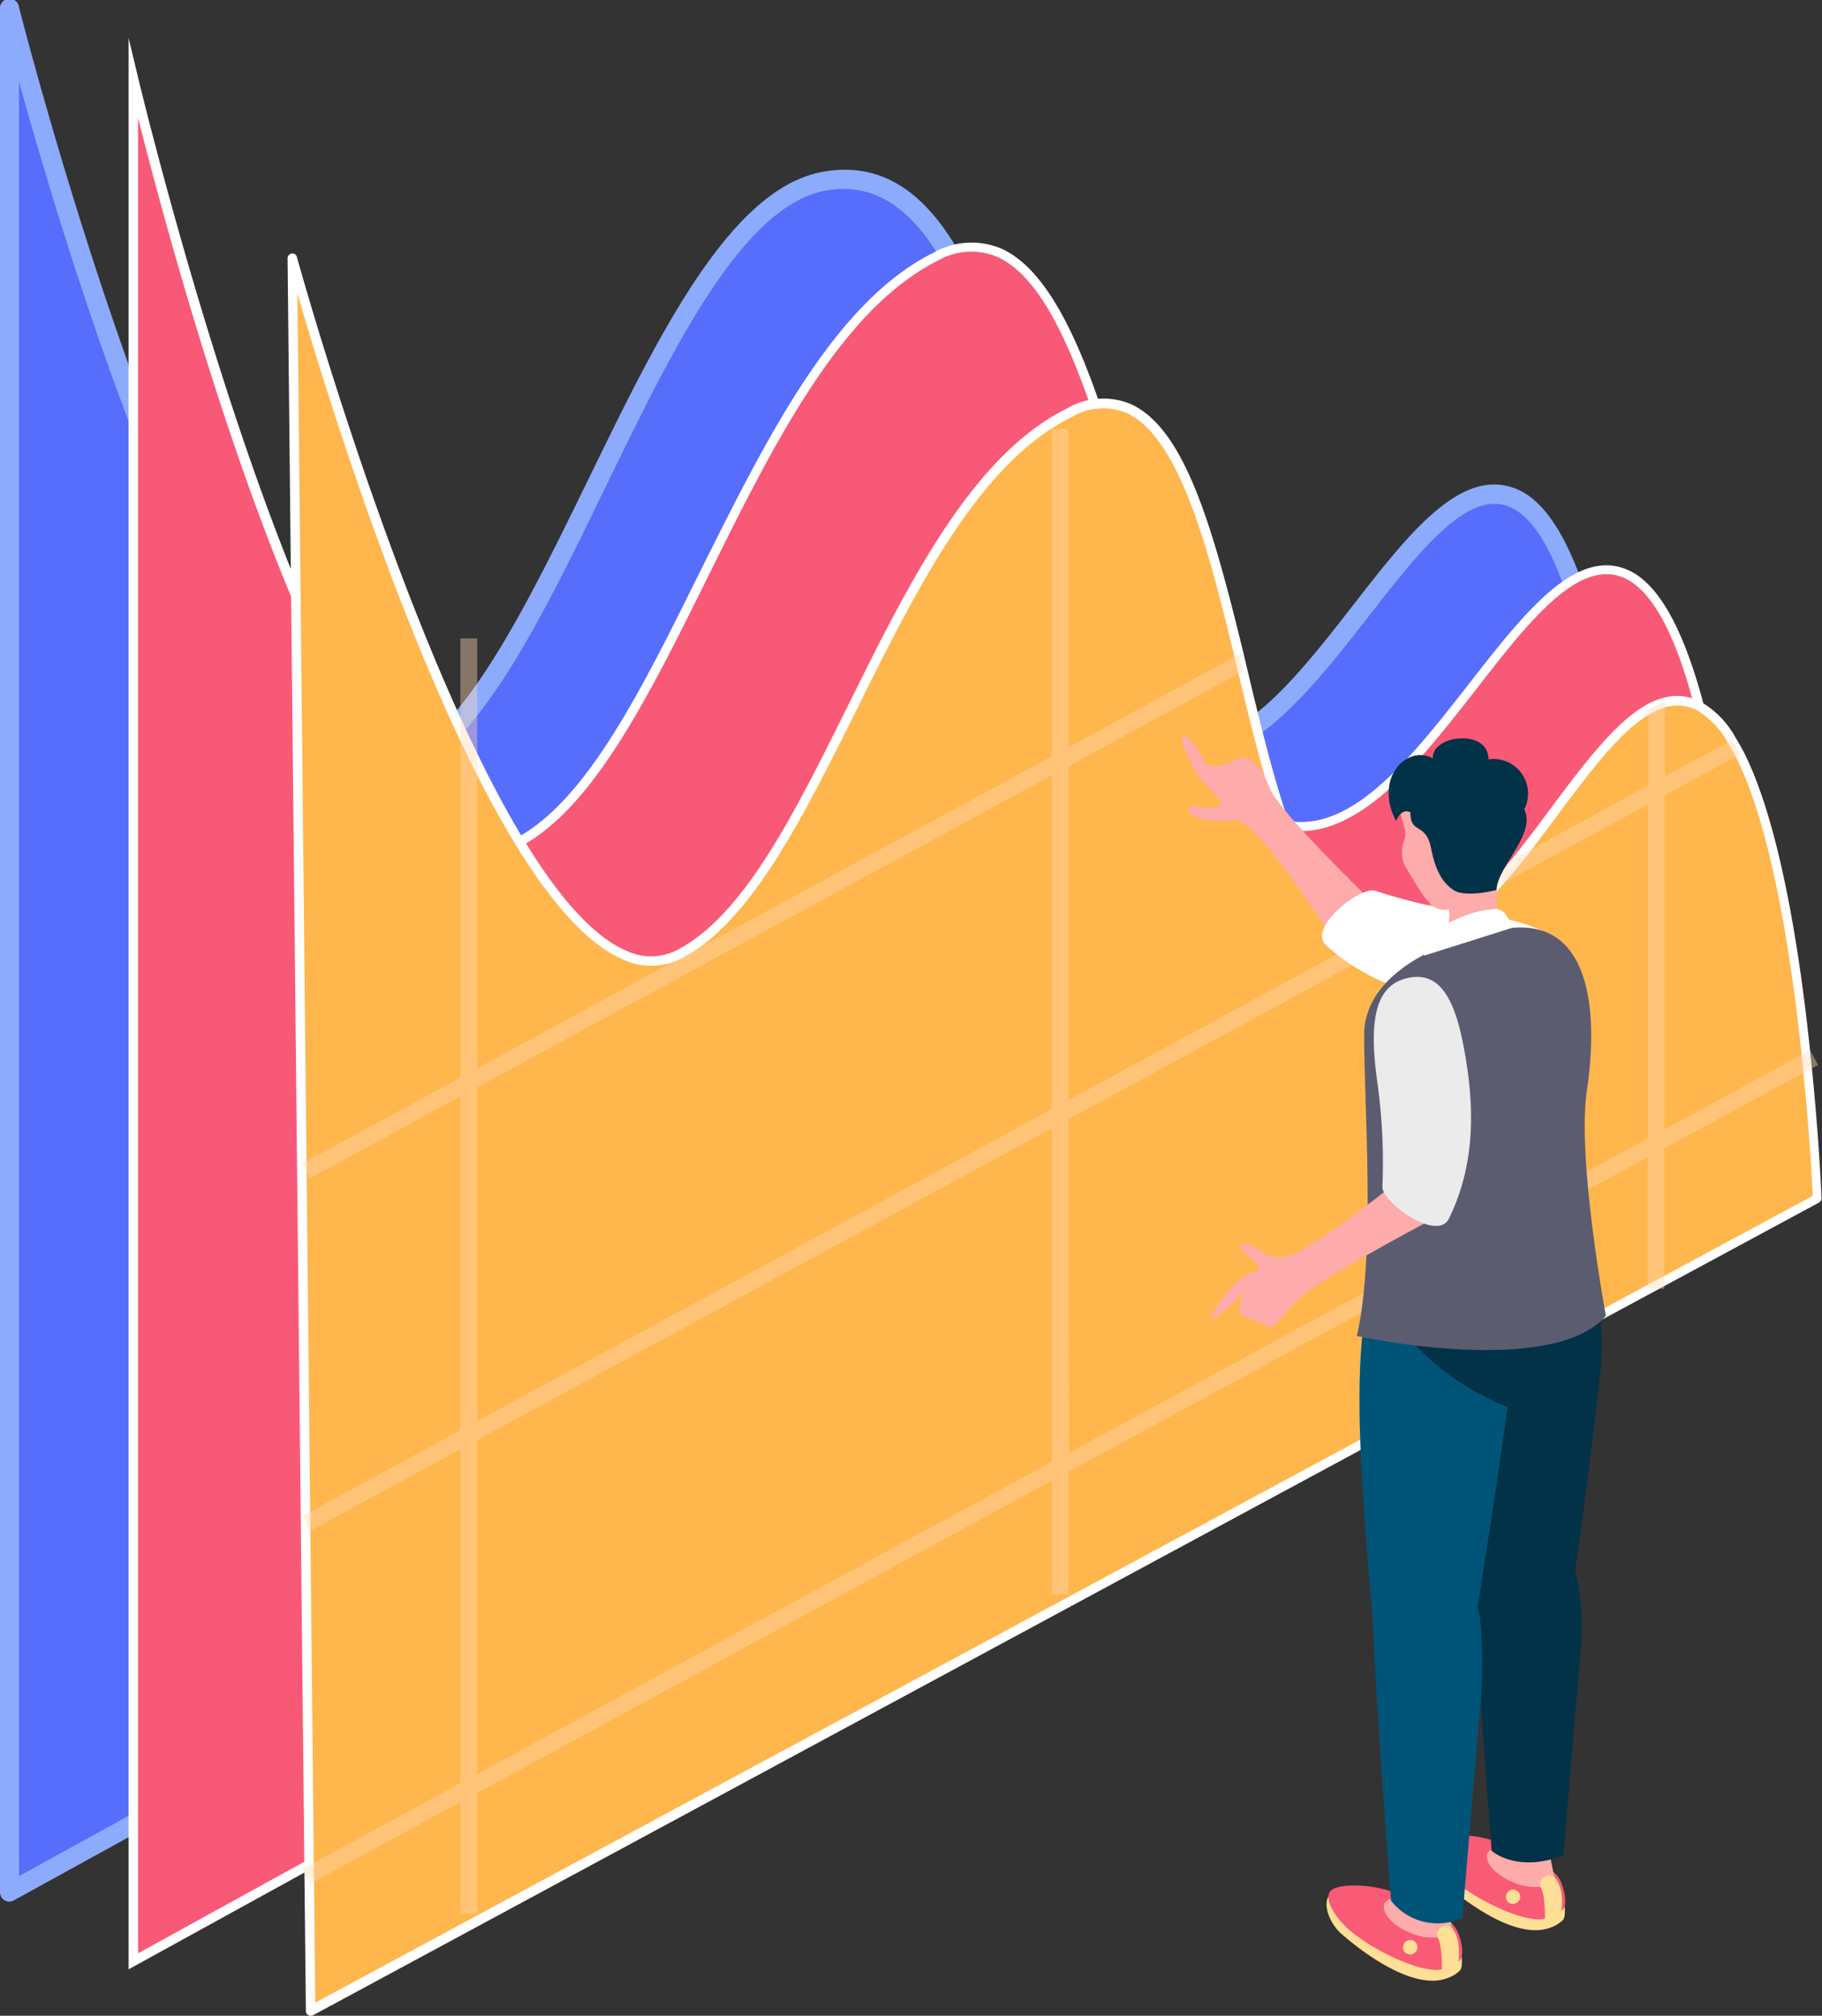
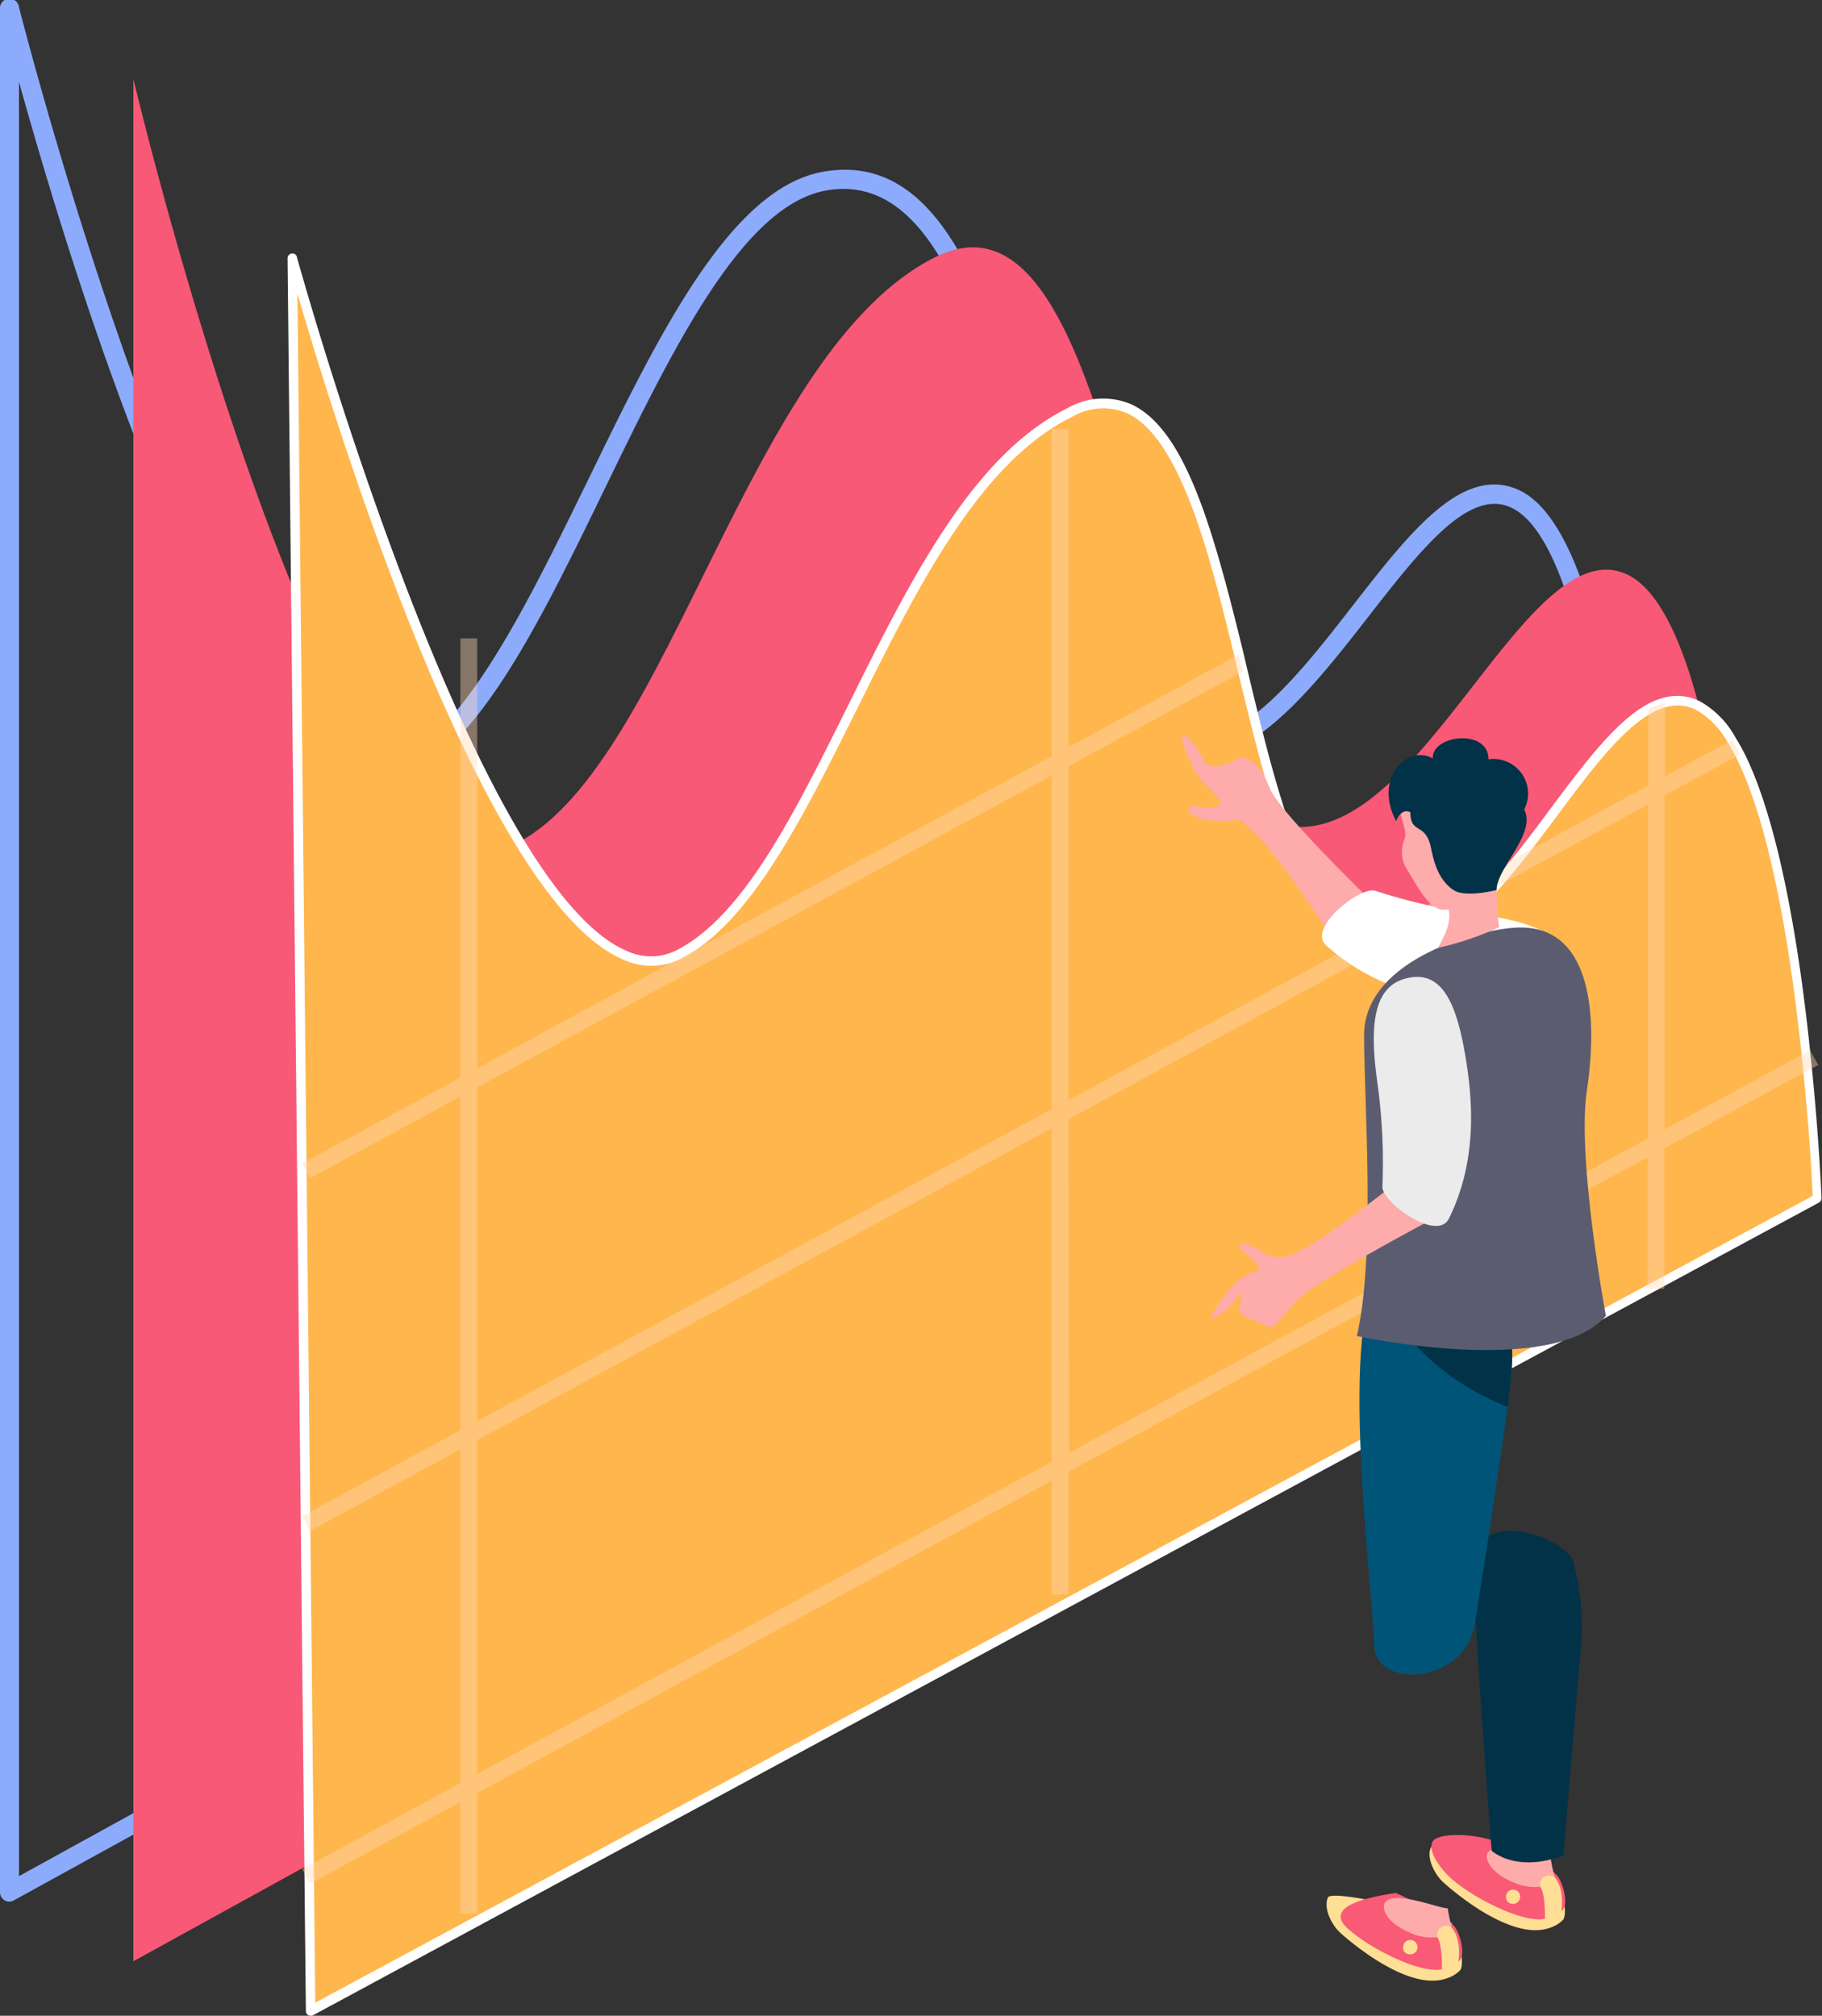
<svg xmlns="http://www.w3.org/2000/svg" viewBox="0 0 191.98 212.38">
  <rect x="0" y="0" width="191.98" height="212.38" fill="#333333" stroke="none" />
  <defs>
    <style>.cls-1{fill:#576dfc;}.cls-2{fill:#8dabfc;}.cls-3{fill:#f85976;}.cls-4{fill:#fff;}.cls-5{fill:#ffb64d;}.cls-6{fill:#ffdbb6;opacity:0.4;}.cls-7{fill:#fdabab;}.cls-8{fill:#ffde95;}.cls-9{fill:#f95a75;}.cls-10{fill:#023248;}.cls-11{fill:#005478;}.cls-12{fill:#5b5c70;}.cls-13{fill:#ebebeb;}</style>
  </defs>
  <title>Asset 509</title>
  <g id="Layer_2" data-name="Layer 2">
    <g id="Layer_1-2" data-name="Layer 1">
      <g id="_3" data-name="3">
-         <path class="cls-1" d="M1,1S23.75,91,42.94,80.71c16-8.57,26.54-58.42,43.87-61.61,21.82-4,20.32,53.56,35.21,59.41s26.52-31.06,37.61-26S172,105.23,172,105.23L1,199.36Z" />
        <path class="cls-2" d="M1,200.36a.94.94,0,0,1-.51-.14,1,1,0,0,1-.49-.86V1A1,1,0,0,1,2,.75c.18.72,18.3,71.73,35.24,79.2a5.67,5.67,0,0,0,5.26-.12C49.58,76,55.89,63,62,50.49c7.31-15,14.86-30.57,24.65-32.38,13.28-2.44,18.24,15.43,23,32.72,3.32,12,6.76,24.41,12.73,26.75,7.22,2.84,13.85-5.66,20.25-13.89,5.91-7.6,11.5-14.77,17.41-12.06,11.52,5.3,12.85,51.61,12.91,53.58a1,1,0,0,1-.52.9l-171,94.13A1,1,0,0,1,1,200.36ZM2,8.61V197.67l168.94-93c-.41-13.5-3.22-47.29-11.73-51.2-4.47-2.06-9.58,4.52-15,11.47-6.54,8.39-13.95,17.91-22.56,14.52-6.9-2.71-10.31-15-13.93-28.08C103.18,34.94,98.48,18,87,20.08,78.2,21.7,70.87,36.78,63.78,51.37,57.26,64.79,51.1,77.46,43.42,81.59a7.63,7.63,0,0,1-7,.19C21.79,75.34,7.2,27.35,2,8.61Z" />
        <path class="cls-3" d="M14.05,8.3S35.51,99,54.71,88.7c15.95-8.58,24.18-51.85,43.86-61.62s20.32,53.57,35.22,59.42,26.52-31.07,37.6-26,12.33,52.69,12.33,52.69L14.05,206.64Z" />
-         <path class="cls-4" d="M13.55,207.49V4l1,4.17c.18.73,17.35,72.58,34.31,80.2a6,6,0,0,0,5.63-.12c7.36-4,13.1-15.55,19.17-27.82,7-14,14.14-28.56,24.71-33.81a8.1,8.1,0,0,1,7.11-.44c6.93,3.08,10.9,17.12,14.73,30.71C123.9,70,127.73,83.58,134,86c7.57,3,14.31-5.68,20.82-14,5.79-7.43,11.27-14.46,16.81-11.9,11.25,5.16,12.57,51.17,12.62,53.13v.3l-.27.15Zm1-195.07V205.8l168.66-92.87c-.13-4.06-1.8-47.25-12-52-4.84-2.22-10.07,4.5-15.61,11.62-6.42,8.25-13.71,17.61-22,14.36-6.7-2.63-10.42-15.82-14.37-29.79-3.77-13.36-7.67-27.18-14.17-30.06a7,7,0,0,0-6.27.42C88.52,32.63,81.41,47,74.54,60.88,68.39,73.3,62.59,85,54.94,89.14a7,7,0,0,1-6.51.15C33.2,82.44,18.46,27.94,14.55,12.42Z" />
        <path class="cls-5" d="M30.8,27.21l1.93,184.67,158.75-85.6s-.19-5.44-1-13.51v0c-.07-.62-.12-1.25-.19-1.89-1.13-10.65-3.24-24-7-31.38-.28-.53-.56-1-.87-1.52A9.17,9.17,0,0,0,179,74.38a4.9,4.9,0,0,0-3.59-.34,7,7,0,0,0-1.76.76c-4.26,2.44-8.55,9.24-13.18,15.12-1,1.29-2,2.52-3.09,3.67-3.53,3.87-7.27,6.64-11.37,6.18a8.86,8.86,0,0,1-2.44-.65l0,0c-6.34-2.69-9.46-15.56-12.55-28.35-.14-.6-.28-1.2-.43-1.78-3.81-15.66-7.8-30.46-17.83-25.52-18.63,9.19-25.89,48.92-41,57C53.58,110.19,30.8,27.21,30.8,27.21Z" />
        <path class="cls-4" d="M32.73,212.38a.59.59,0,0,1-.26-.07.5.5,0,0,1-.24-.43L30.3,27.21a.51.51,0,0,1,.43-.5.48.48,0,0,1,.55.36c.18.66,18.3,66.06,34.7,73.09a6,6,0,0,0,5.5-.14c7-3.73,12.27-14.41,17.89-25.71,6.44-13,13.09-26.37,23.12-31.31a7.53,7.53,0,0,1,6.72-.4c5.67,2.65,8.59,13,11.82,26.25l.42,1.79c3,12.49,6.15,25.41,12.27,28l.08,0a8.17,8.17,0,0,0,2.24.59c3.37.38,6.85-1.53,10.94-6,.93-1,1.9-2.17,3.07-3.65s2.22-2.89,3.28-4.32c3.46-4.63,6.72-9,10-10.91a7.13,7.13,0,0,1,1.88-.81,5.35,5.35,0,0,1,3.94.37,9.68,9.68,0,0,1,3.7,3.77c.3.48.59,1,.88,1.54,3.85,7.6,5.95,21.36,7,31.57,0,.31.07.62.1.94s.06.63.1.94c.79,8,1,13.52,1,13.57a.53.53,0,0,1-.26.46L33,212.32A.46.46,0,0,1,32.73,212.38ZM31.34,30.93,33.22,211,191,126c-.06-1.27-.29-6.29-1-13.17,0-.33-.06-.65-.1-1s-.06-.61-.09-.92c-1.07-10.13-3.15-23.77-6.93-31.21-.27-.51-.54-1-.84-1.48a8.78,8.78,0,0,0-3.29-3.41,4.43,4.43,0,0,0-3.23-.3,6.46,6.46,0,0,0-1.64.71c-3.15,1.8-6.36,6.1-9.75,10.65-1.07,1.44-2.17,2.92-3.29,4.34s-2.18,2.67-3.12,3.71c-2.72,3-6.92,6.88-11.8,6.34a9.44,9.44,0,0,1-2.57-.69l-.09,0c-6.54-2.85-9.71-16-12.78-28.66-.14-.6-.28-1.2-.42-1.78-2.49-10.21-5.58-22.92-11.28-25.58a6.46,6.46,0,0,0-5.85.39c-9.72,4.79-16.3,18-22.67,30.85C84.57,86.2,79.19,97,72,100.9a7.08,7.08,0,0,1-6.38.18C50.83,94.75,35.43,45,31.34,30.93Z" />
        <path class="cls-6" d="M48.51,152.7v35.16l-15.94,8.67-.73.39.74,1.39.09.16,15.84-8.6v11.75h1.77v-12.7L110.83,156V168h1.77V155.06l61-33.13v13.85h1.76V121l15.12-8.21v0l1.1-.58-.85-1.56-.44.25L175.38,119V83.81l8-4.33c-.28-.53-.56-1-.87-1.52l-7.08,3.83V74a7,7,0,0,0-1.76.76v8l-13.18,7.16L143.52,99.1,112.6,115.9V80.73l18.37-10c-.14-.6-.28-1.2-.43-1.78L112.6,78.72V45.2h-1.77V79.67L50.28,112.56V67.26H48.51v46.27l-16.67,9.06.83,1.55,15.84-8.62v35.16l-16.33,8.89-.34.17.36.66.47.9Zm64.09-34.79L146,99.77l11.37-6.18,16.27-8.83v35.18l-61,33.13ZM50.28,151.74l60.55-32.88V154L50.28,186.91Zm0-37.17,60.55-32.88v35.16L50.28,149.73Z" />
      </g>
      <path class="cls-7" d="M128.45,84.89c-.68.48-3-.15-3.12.11-.76,1.26,3.2,1.77,4.75,1.39,2-.49,9.53,11.29,9.53,11.29L144,94.45s-8.77-8.51-10.09-11.15c-.51-1-.81-2.76-2.88-3.52-.51-.19-3.23,2.12-4.23.22-.86-1.63-1.9-2.69-2.15-2.55-.49.3,1,3.71,2.09,4.93S129.06,84.48,128.45,84.89Z" />
      <path class="cls-4" d="M155.82,106c5.45.6,9.37.17,9.51-3.71.13-3.45-3.29-5.13-9.79-6a60.81,60.81,0,0,1-10.67-2.45c-1.59-.43-7.16,3.93-5.13,5.77C144.9,104.25,151.22,105.45,155.82,106Z" />
      <path class="cls-8" d="M152.14,198.38c1,.9,7.22,6.25,11.23,4.71a3.27,3.27,0,0,0,1.31-.8c.61-.66-.24-4.3-.91-4.95-.88-.85-12.57-3.62-13-2.69C150.25,195.77,151.21,197.57,152.14,198.38Z" />
      <path class="cls-9" d="M152.92,197.93c2.67,2.34,8.06,4.85,10,4.19a4.78,4.78,0,0,0,1.75-.9c.61-.66,0-3-.66-3.68a34.67,34.67,0,0,0-6.08-3.41c-2.84-1.1-6.58-1-7-.06C150.42,195.2,152,197.11,152.92,197.93Z" />
      <path class="cls-8" d="M159.25,200.57a.75.75,0,1,0-.57-.73A.67.67,0,0,0,159.25,200.57Z" />
      <path class="cls-8" d="M162.78,202.22a2.13,2.13,0,0,0,1.74-.85c.34-2.59-.71-3.59-.71-3.59l-.66-1L162,198.26l.29.53C162.87,199.59,162.78,202.22,162.78,202.22Z" />
      <path class="cls-7" d="M159.4,198.3a5.45,5.45,0,0,0,2.91.49.94.94,0,0,1,.4-1.06,1.08,1.08,0,0,1,1.1.05,19.18,19.18,0,0,1-.42-2c-.69.12-5.95-2.09-6.68-.48C156.48,195.81,156.92,197.25,159.4,198.3Z" />
      <path class="cls-10" d="M164.73,195.48s1.33-16,1.77-21a27.25,27.25,0,0,0-.77-10.1c-1.11-2.49-10.65-5.93-10.48,1S157.17,195,157.17,195,159.78,197.39,164.73,195.48Z" />
-       <path class="cls-10" d="M165.94,165.45c.74-4.25,2.53-19,2.76-21.66.25-2.91.28-11.77-4.62-15.47-1.19-.9-4.84-1.42-8.51,1.77-6.6,5.74-.24,32.85-.24,37.42C155.33,172.23,164.84,171.78,165.94,165.45Z" />
      <path class="cls-8" d="M141.3,203.71c1,.89,7.21,6.24,11.22,4.7a3.27,3.27,0,0,0,1.31-.8c.61-.66-.24-4.29-.91-5-.88-.85-12.57-3.62-13-2.69C139.41,201.09,140.36,202.9,141.3,203.71Z" />
-       <path class="cls-9" d="M142.07,203.25c2.67,2.35,8.06,4.85,10,4.19a4.78,4.78,0,0,0,1.75-.9c.61-.66,0-3-.67-3.68a35.49,35.49,0,0,0-6.07-3.41c-2.84-1.1-6.58-1-7-.06C139.57,200.52,141.14,202.43,142.07,203.25Z" />
+       <path class="cls-9" d="M142.07,203.25c2.67,2.35,8.06,4.85,10,4.19a4.78,4.78,0,0,0,1.75-.9c.61-.66,0-3-.67-3.68a35.49,35.49,0,0,0-6.07-3.41C139.57,200.52,141.14,202.43,142.07,203.25Z" />
      <path class="cls-8" d="M148.4,205.89a.76.76,0,1,0-.56-.73A.66.66,0,0,0,148.4,205.89Z" />
      <path class="cls-8" d="M151.93,207.54a2.14,2.14,0,0,0,1.74-.84c.34-2.6-.71-3.6-.71-3.6l-.67-1-1.12,1.48.29.53C152,204.92,151.93,207.54,151.93,207.54Z" />
      <path class="cls-7" d="M148.55,203.62a5.45,5.45,0,0,0,2.91.49.94.94,0,0,1,.4-1.06,1.08,1.08,0,0,1,1.1,0,19.18,19.18,0,0,1-.42-2c-.69.12-5.95-2.09-6.68-.48C145.63,201.14,146.07,202.57,148.55,203.62Z" />
-       <path class="cls-11" d="M154.09,202.07s1.4-16.9,1.85-21.82.16-9.95-.25-10.87c-1.12-2.5-11.18-5.16-11,1.81s1.88,29.07,1.88,29.07A6.23,6.23,0,0,0,154.09,202.07Z" />
      <path class="cls-11" d="M155.37,171.19c.74-4.25,3.54-22.65,3.77-25.31.25-2.91,1-7.82-3.89-11.53-1.19-.89-5.7-3.46-9.46-.37-5.07,4.17-1,34.7-1,39.27C144.76,178,154.27,177.52,155.37,171.19Z" />
      <path class="cls-10" d="M158.85,148.24c.15-1.11.25-1.94.29-2.36.25-2.91,1-7.82-3.89-11.53-1.19-.89-5.7-3.46-9.46-.37C144.41,135.12,147.87,143.88,158.85,148.24Z" />
      <path class="cls-12" d="M169.21,138.64s-3.09-16.56-2-23.79.73-17.13-7-17.13c-3.84,0-16.48,3.19-16.48,11.35,0,7.17,1.23,23.12-.76,31.69C142.91,140.76,163.49,145.24,169.21,138.64Z" />
      <path class="cls-7" d="M148,88.39a3.6,3.6,0,0,0,0,2.78c1.68,2.79,2.83,5.14,4.64,4.61.46,1.91-1.3,4.11-1.06,4.07a31,31,0,0,0,6.38-2.16c-.65-4.26.41-7.49-1.85-11.52a4.14,4.14,0,0,0-1.25-1.5c-.75-.48-7.23-.42-7.31.53S148.33,87.5,148,88.39Z" />
      <path class="cls-10" d="M148.61,85.58c0,2.38,1.61,1,2.17,3.76.34,1.68.87,3.43,2.36,4.43,1.29.86,4.55,0,4.55,0,0-2.31,4.25-6,2.91-8.48A3.65,3.65,0,0,0,156.84,80c0-3.28-6-2.58-5.87-.09-2.63-1.5-6.27,2-3.87,6.6C147.1,86.55,147.57,85.09,148.61,85.58Z" />
-       <path class="cls-4" d="M158.67,96.37a1.29,1.29,0,0,0-1.14-.59c-1.45.09-2.73.34-5.82,1.91a3.65,3.65,0,0,0-1.66,3l9.49-3Z" />
      <path class="cls-7" d="M130.26,136.86c1.34-1.83,0,1,.36,1.45s2.67,1.24,3.14,1.51,2.05-2,2.84-2.79c2.07-2.11,14.47-8.65,14.47-8.65L147.85,124s-8.67,7.06-11.91,8.28a3.76,3.76,0,0,1-2.49-.09c-1.18-.87-2.86-1.51-2.88-.88,0,.3,1.42,1.28,1.92,1.94s-.18.53-1.56,1.36-2.86,3.28-3.34,4.15C127.28,139.28,129.18,138.35,130.26,136.86Z" />
      <path class="cls-13" d="M145.66,125.06c0,1.64,5.74,5.8,7,3.35,3.08-6.24,2.5-12.65,1.73-17.21-.92-5.4-2.41-9.06-6.18-8.13-3.35.82-4,4.56-3.07,11.05A61.26,61.26,0,0,1,145.66,125.06Z" />
    </g>
  </g>
</svg>